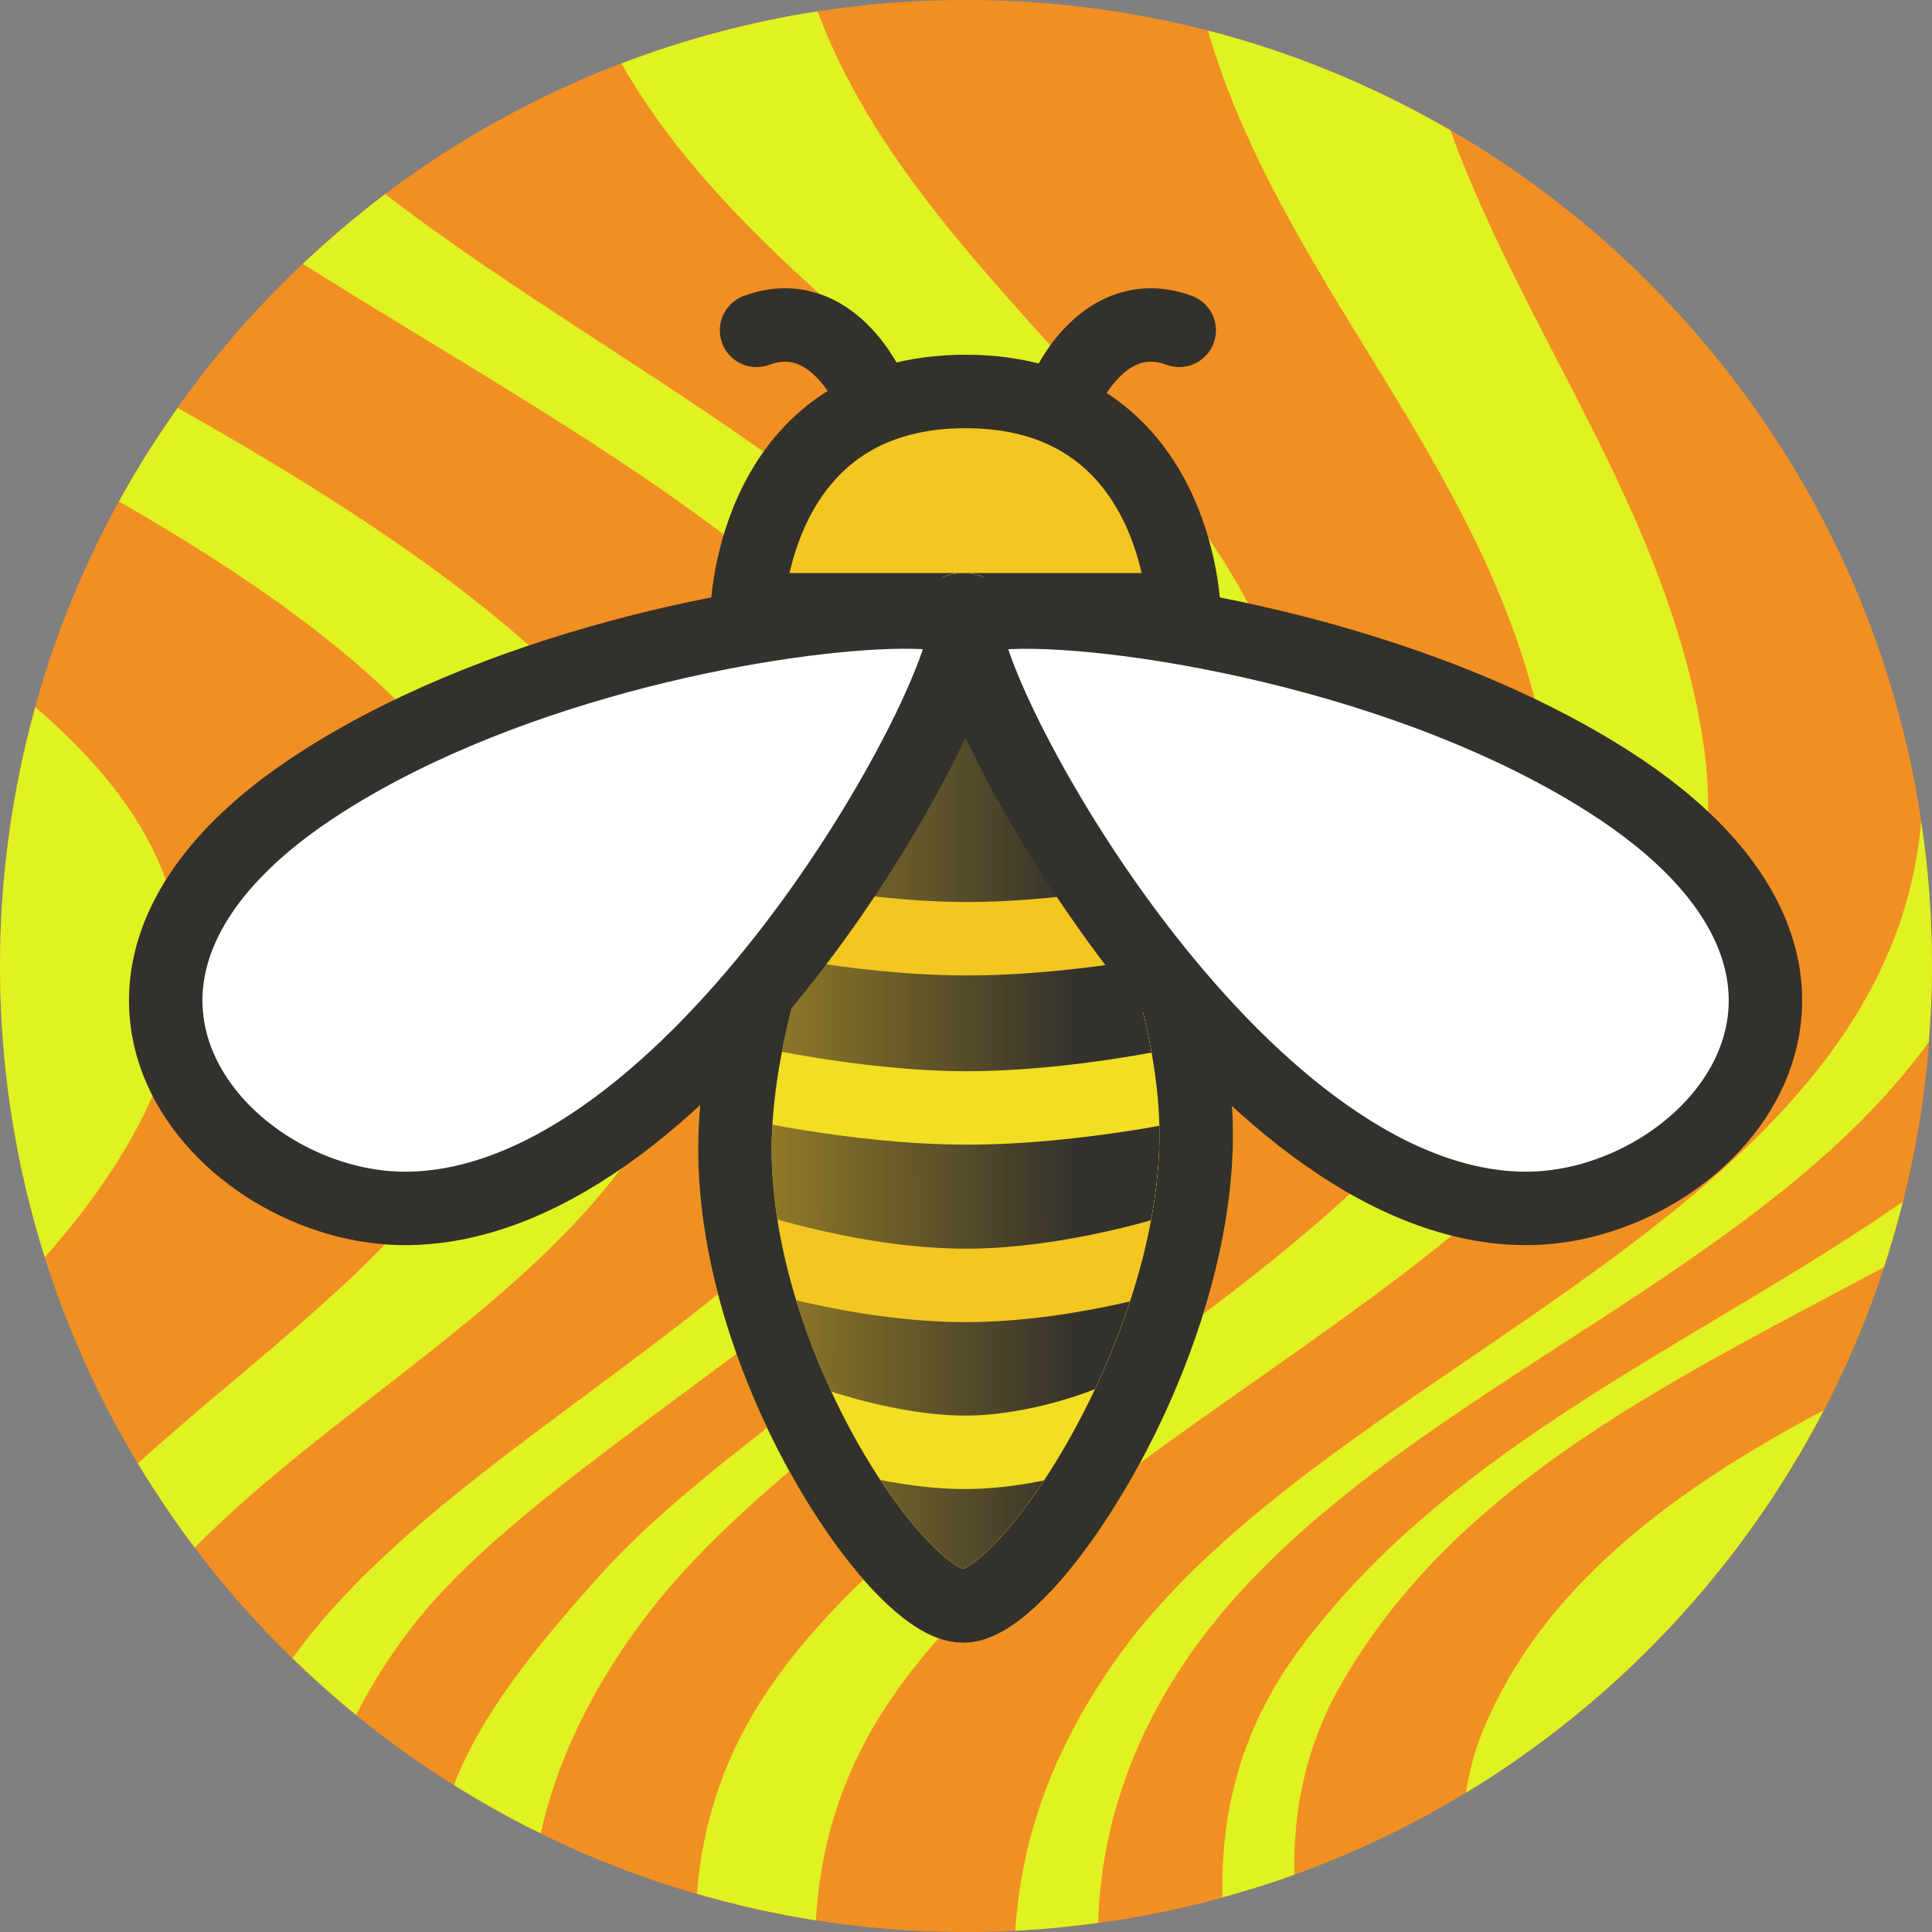
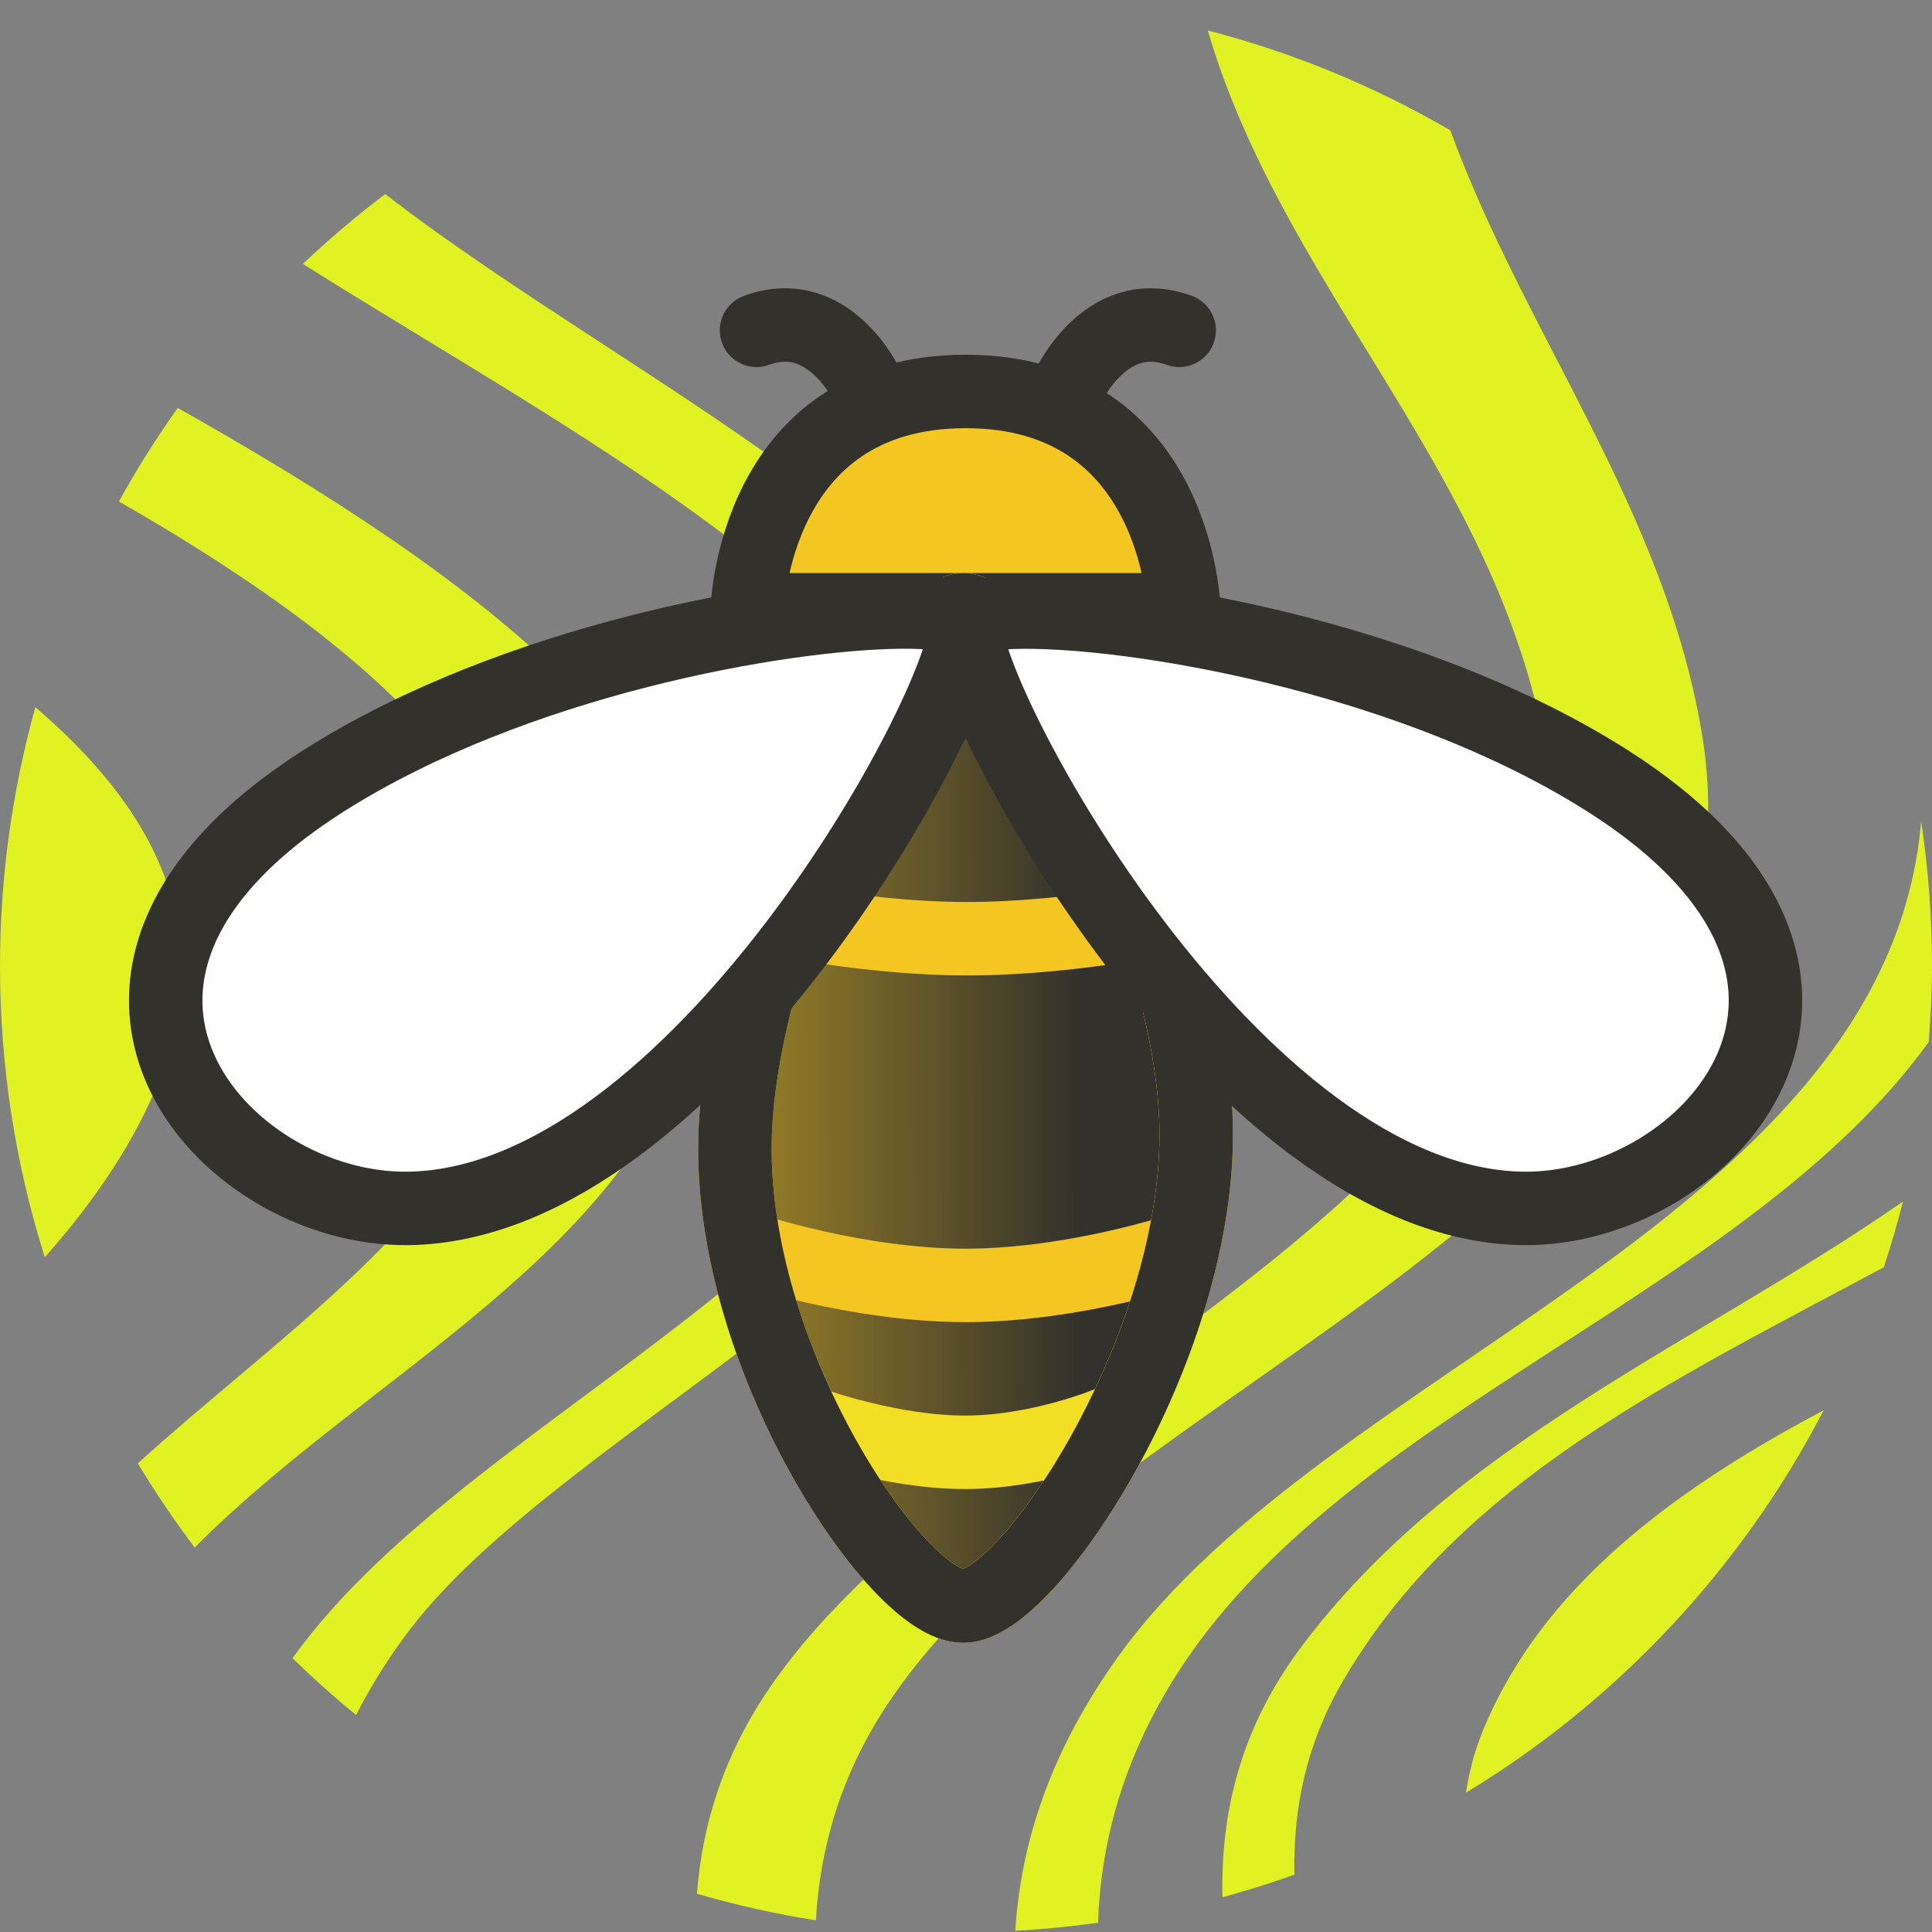
<svg xmlns="http://www.w3.org/2000/svg" xmlns:ns1="http://sodipodi.sourceforge.net/DTD/sodipodi-0.dtd" xmlns:ns2="http://www.inkscape.org/namespaces/inkscape" xmlns:ns3="http://vectornator.io" xmlns:xlink="http://www.w3.org/1999/xlink" height="100%" stroke-miterlimit="10" style="fill-rule:nonzero;clip-rule:evenodd;stroke-linecap:round;stroke-linejoin:round;" version="1.1" viewBox="0 0 1024 1024" width="100%" xml:space="preserve" id="svg24" ns1:docname="bpfman-icon-color.svg" ns2:version="1.3.2 (091e20e, 2023-11-25)" ns2:export-filename="bpfman-icon-color.png" ns2:export-xdpi="48" ns2:export-ydpi="48">
  <rect x="0" y="0" width="1024" height="1024" fill="#808080" stroke="none" />
  <ns1:namedview id="namedview24" pagecolor="#ffffff" bordercolor="#666666" borderopacity="1.0" ns2:showpageshadow="2" ns2:pageopacity="0.0" ns2:pagecheckerboard="0" ns2:deskcolor="#d1d1d1" ns2:zoom="0.37413704" ns2:cx="304.70119" ns2:cy="546.59116" ns2:window-width="1264" ns2:window-height="788" ns2:window-x="845" ns2:window-y="308" ns2:window-maximized="0" ns2:current-layer="svg24" />
  <defs id="defs2">
    <linearGradient gradientTransform="matrix(1.968,1.968,-1.968,1.968,889.271,-962.545)" gradientUnits="userSpaceOnUse" id="LinearGradient" x1="368.462" x2="242.331" y1="427.053" y2="553.614">
      <stop offset="0.423" stop-color="#33312c" id="stop1" />
      <stop offset="1" stop-color="#f3c622" id="stop2" />
    </linearGradient>
-     <path d="M408.122 594.596C408.122 496.388 487.402 351.785 510.932 351.785C534.462 351.785 615.859 489.949 615.859 588.156C615.859 686.363 540.082 800.446 510.932 800.446C481.781 800.446 408.122 692.803 408.122 594.596Z" id="Fill" />
    <path d="M408.122 594.596C408.122 496.388 487.402 351.785 510.932 351.785C534.462 351.785 615.859 489.949 615.859 588.156C615.859 686.363 540.082 800.446 510.932 800.446C481.781 800.446 408.122 692.803 408.122 594.596Z" id="Fill_2" />
    <path d="M408.122 594.596C408.122 496.388 487.402 351.785 510.932 351.785C534.462 351.785 615.859 489.949 615.859 588.156C615.859 686.363 540.082 800.446 510.932 800.446C481.781 800.446 408.122 692.803 408.122 594.596Z" id="Fill_3" />
    <path d="M408.132 487.086C408.132 487.086 460.956 499.819 512.01 499.917C563.063 500.015 615.868 487.825 615.868 487.825" id="Fill_4" />
  </defs>
  <g opacity="1" ns3:layerName="Group 12" id="g12" style="fill-rule:nonzero;clip-rule:evenodd;stroke-linecap:round;stroke-linejoin:round">
-     <path d="M0 511.997C0 229.229 229.229 0 511.997 0C794.771 0 1024 229.229 1024 511.997C1024 794.764 794.771 1023.99 511.997 1023.99C229.229 1023.99 0 794.764 0 511.997" fill="#f28f22" fill-rule="nonzero" opacity="1" stroke="none" ns3:layerName="path" id="path3" />
    <g opacity="1" ns3:layerName="Group 13" id="g11">
      <path d="M23.729 666.345C29.255 660.137 34.497 653.942 39.388 647.761C133.831 528.275 98.884 443.615 18.743 374.809C6.617 418.491 0.003 464.455 0.003 511.994C0.003 565.796 8.346 617.631 23.729 666.345" fill="#e0f222" fill-rule="nonzero" opacity="1" stroke="none" ns3:layerName="path" id="path4" />
      <path d="M369.233 540.003C404.592 411.411 243.465 300.39 94.215 216.209C82.933 232.112 72.469 248.622 63.031 265.795C193.366 340.511 321.465 441.399 267.846 568.612C232.595 652.233 145.347 710.074 73.043 775.603C82.325 791.032 92.404 805.921 103.213 820.23C194.433 728.138 334.956 664.683 369.233 540.003" fill="#e0f222" fill-rule="nonzero" opacity="1" stroke="none" ns3:layerName="path" id="path5" />
-       <path d="M647.043 412.24C696.345 599.572 421.475 719.557 318.621 834.232C283.013 873.935 255.504 907.915 240.581 946.071C255.437 955.38 270.772 963.98 286.6 971.748C294.754 935.228 311.69 897.958 340.435 859.269C448.821 713.389 730.251 619.352 691.663 404.532C662.438 241.838 490.273 157.684 433.297 6.029C397.263 11.588 362.526 20.999 329.383 33.659C410.314 176.498 604.456 250.411 647.043 412.24" fill="#e0f222" fill-rule="nonzero" opacity="1" stroke="none" ns3:layerName="path" id="path6" />
      <path d="M816.089 381.589C870.938 626.62 523.993 725.724 408.311 894.018C383.883 929.546 372.243 966.357 369.385 1003.72C389.922 1009.66 410.939 1014.46 432.448 1017.81C434.63 979.084 445.676 940.983 469.746 904.3C585.556 727.798 944.168 639.003 901.946 388.203C881.949 269.407 808.172 177.349 768.719 69.078C728.936 45.967 685.822 27.943 640.168 16.175C678.891 148.28 785.102 243.175 816.089 381.589" fill="#e0f222" fill-rule="nonzero" opacity="1" stroke="none" ns3:layerName="path" id="path7" />
      <path d="M217.058 863.965C306.954 745.418 592.282 632.385 576.014 457.726C561.652 303.544 340.158 208.345 204.195 102.864C188.928 114.369 174.403 126.772 160.534 139.878C313.473 236.286 518.241 339.423 514.255 477.358C509.013 658.718 253.261 741.703 155.042 878.881C165.844 889.393 177.065 899.465 188.759 908.997C196.366 893.919 205.729 878.901 217.058 863.965" fill="#e0f222" fill-rule="nonzero" opacity="1" stroke="none" ns3:layerName="path" id="path8" />
      <path d="M710.787 892.729C772.377 785.288 887.769 731.183 998.472 671.66C1002.22 660.223 1005.64 648.637 1008.59 636.855C900.955 711.734 770.425 764.353 689.094 873.725C658.12 915.38 646.798 959.791 647.967 1005.6C660.863 1002.05 673.59 998.109 686.054 993.603C685.318 958.616 692.418 924.764 710.787 892.729" fill="#e0f222" fill-rule="nonzero" opacity="1" stroke="none" ns3:layerName="path" id="path9" />
      <path d="M786.212 916.681C781.666 927.652 778.713 938.839 777.004 950.155C857.355 901.454 923.12 831.21 966.572 747.508C885.35 790.426 817.18 841.964 786.212 916.681" fill="#e0f222" fill-rule="nonzero" opacity="1" stroke="none" ns3:layerName="path" id="path10" />
      <path d="M1022.27 552.296C1023.31 538.981 1024 525.571 1024 511.999C1024 485.909 1022.02 460.292 1018.26 435.256C1000.29 645.725 704.564 722.043 592.773 877.866C557.043 927.675 541.174 975.795 538.12 1023.33C552.929 1022.59 567.534 1021.09 581.991 1019.11C583.477 976.497 595.076 933.68 621.815 890.438C710.002 747.822 924.862 687.123 1022.27 552.296" fill="#e0f222" fill-rule="nonzero" opacity="1" stroke="none" ns3:layerName="path" id="path11" />
    </g>
  </g>
  <g opacity="1" ns3:layerName="Group 11" id="g24" style="fill-rule:nonzero;clip-rule:evenodd;stroke-linecap:round;stroke-linejoin:round;display:inline" transform="matrix(1.177,0,0,1.177,-90.841,-90.865)" ns2:label="g24">
    <path d="m 408.122,594.596 c 0,-98.208 79.28,-242.811 102.81,-242.811 23.53,0 104.927,138.164 104.927,236.371 0,98.207 -75.777,212.29 -104.927,212.29 -29.151,0 -102.81,-107.643 -102.81,-205.85 z" fill="url(#LinearGradient)" fill-rule="nonzero" opacity="1" stroke="#33312c" stroke-linecap="butt" stroke-linejoin="round" stroke-width="33.076" ns3:layerName="Oval 1" id="path12" style="fill:url(#LinearGradient)" />
    <path d="m 413.689,351.785 c 0,0 2.592,-98.301 98.301,-98.301 95.71,0 98.302,98.301 98.302,98.301 z" fill="#f3c622" fill-rule="nonzero" opacity="1" stroke="#33312c" stroke-linecap="butt" stroke-linejoin="round" stroke-width="33.076" ns3:layerName="Oval 2" id="path13" />
    <path d="m 469.02,253.484 c 0,0 -17.117,-39.975 -51.156,-27.528" fill="none" opacity="1" stroke="#33312c" stroke-linecap="round" stroke-linejoin="round" stroke-width="33.076" ns3:layerName="Curve 2" id="path14" />
    <path d="m 557.039,253.484 c 0,0 17.117,-39.975 51.156,-27.528" fill="none" opacity="1" stroke="#33312c" stroke-linecap="round" stroke-linejoin="round" stroke-width="33.076" ns3:layerName="Curve 3" id="path15" />
    <g opacity="1" ns3:layerName="Group 2" id="g17">
      <use fill="none" opacity="1" stroke="#f2ac22" stroke-linecap="butt" stroke-linejoin="round" stroke-width="33.076" ns3:layerName="Oval 5" xlink:href="#Fill" id="use15" />
      <clipPath clip-rule="nonzero" id="ClipPath">
        <use xlink:href="#Fill" id="use16" />
      </clipPath>
      <g clip-path="url(#ClipPath)" id="g16">
-         <path d="m 408.122,563.285 c 0,0 52.824,12.733 103.878,12.831 51.054,0.097 103.859,-12.092 103.859,-12.092" fill="none" opacity="1" stroke="#f2de22" stroke-linecap="butt" stroke-linejoin="miter" stroke-width="33.076" ns3:layerName="Curve 4" id="path16" />
-       </g>
+         </g>
    </g>
    <g opacity="1" ns3:layerName="Group 3" id="g19">
      <use fill="none" opacity="1" stroke="#f3c622" stroke-linecap="butt" stroke-linejoin="round" stroke-width="33.076" ns3:layerName="Oval 4" xlink:href="#Fill_2" id="use17" />
      <clipPath clip-rule="nonzero" id="ClipPath_2">
        <use xlink:href="#Fill_2" id="use18" />
      </clipPath>
      <g clip-path="url(#ClipPath_2)" id="g18">
        <path d="m 413.689,639.504 c 0,0 49.16,16.535 98.311,16.535 49.151,0 98.292,-16.535 98.292,-16.535" fill="none" opacity="1" stroke="#f3c622" stroke-linecap="round" stroke-linejoin="miter" stroke-width="33.076" ns3:layerName="Curve 5" id="path18" />
      </g>
    </g>
    <g opacity="1" ns3:layerName="Group 4" id="g21">
      <use fill="none" opacity="1" stroke="#f2de22" stroke-linecap="butt" stroke-linejoin="round" stroke-width="33.076" ns3:layerName="Oval 3" xlink:href="#Fill_3" id="use19" />
      <clipPath clip-rule="nonzero" id="ClipPath_3">
        <use xlink:href="#Fill_3" id="use20" />
      </clipPath>
      <g clip-path="url(#ClipPath_3)" id="g20">
        <path d="m 443.442,718.569 c 0,0 35.402,12.715 68.548,12.631 33.147,-0.084 64.037,-12.968 64.037,-12.968" fill="none" opacity="1" stroke="#f2de22" stroke-linecap="square" stroke-linejoin="miter" stroke-width="33.076" ns3:layerName="Curve 6" id="path20" />
      </g>
    </g>
    <g opacity="1" ns3:layerName="Group 1" id="g23">
      <use fill="none" opacity="1" stroke="#f3c622" stroke-linecap="butt" stroke-linejoin="miter" stroke-width="33.076" ns3:layerName="Curve 7" xlink:href="#Fill_4" id="use21" />
      <clipPath clip-rule="nonzero" id="ClipPath_4">
        <use xlink:href="#Fill_4" id="use22" />
      </clipPath>
      <g clip-path="url(#ClipPath_4)" id="g22">
        <path d="m 408.122,594.596 c 0,-98.208 79.28,-242.811 102.81,-242.811 23.53,0 104.927,138.164 104.927,236.371 0,98.207 -75.777,212.29 -104.927,212.29 -29.151,0 -102.81,-107.643 -102.81,-205.85 z" fill="none" opacity="1" stroke="#f3c622" stroke-linecap="butt" stroke-linejoin="round" stroke-width="33.076" ns3:layerName="Oval 4" id="path22" />
      </g>
    </g>
    <path d="m 408.122,594.596 c 0,-98.208 79.28,-242.811 102.81,-242.811 23.53,0 104.927,138.164 104.927,236.371 0,98.207 -75.777,212.29 -104.927,212.29 -29.151,0 -102.81,-107.643 -102.81,-205.85 z" fill="none" opacity="1" stroke="#33312c" stroke-linecap="butt" stroke-linejoin="round" stroke-width="33.076" ns3:layerName="Oval 3" id="path23" />
    <path d="m 482.889,352.803 c -54.484,0.482 -174.112,21.593 -259.649,75.807 -139.458,88.389 -45.997,193.92 37.751,192.758 129.666,-1.799 250.994,-226.93 250.994,-262.607 0,-2.356 -3.876,-4.076 -10.846,-5.047 -4.737,-0.661 -10.902,-0.976 -18.25,-0.911 z m 29.096,5.958 c 0,35.677 121.328,260.808 250.994,262.607 83.748,1.162 177.252,-104.369 37.795,-192.758 -96.603,-61.227 -236.747,-80.203 -277.364,-74.956 -7.336,0.948 -11.425,2.686 -11.425,5.107 z" fill="#ffffff" fill-rule="nonzero" opacity="1" stroke="#33312c" stroke-linecap="butt" stroke-linejoin="round" stroke-width="33.076" ns3:layerName="Curve 1" id="path24" />
  </g>
</svg>